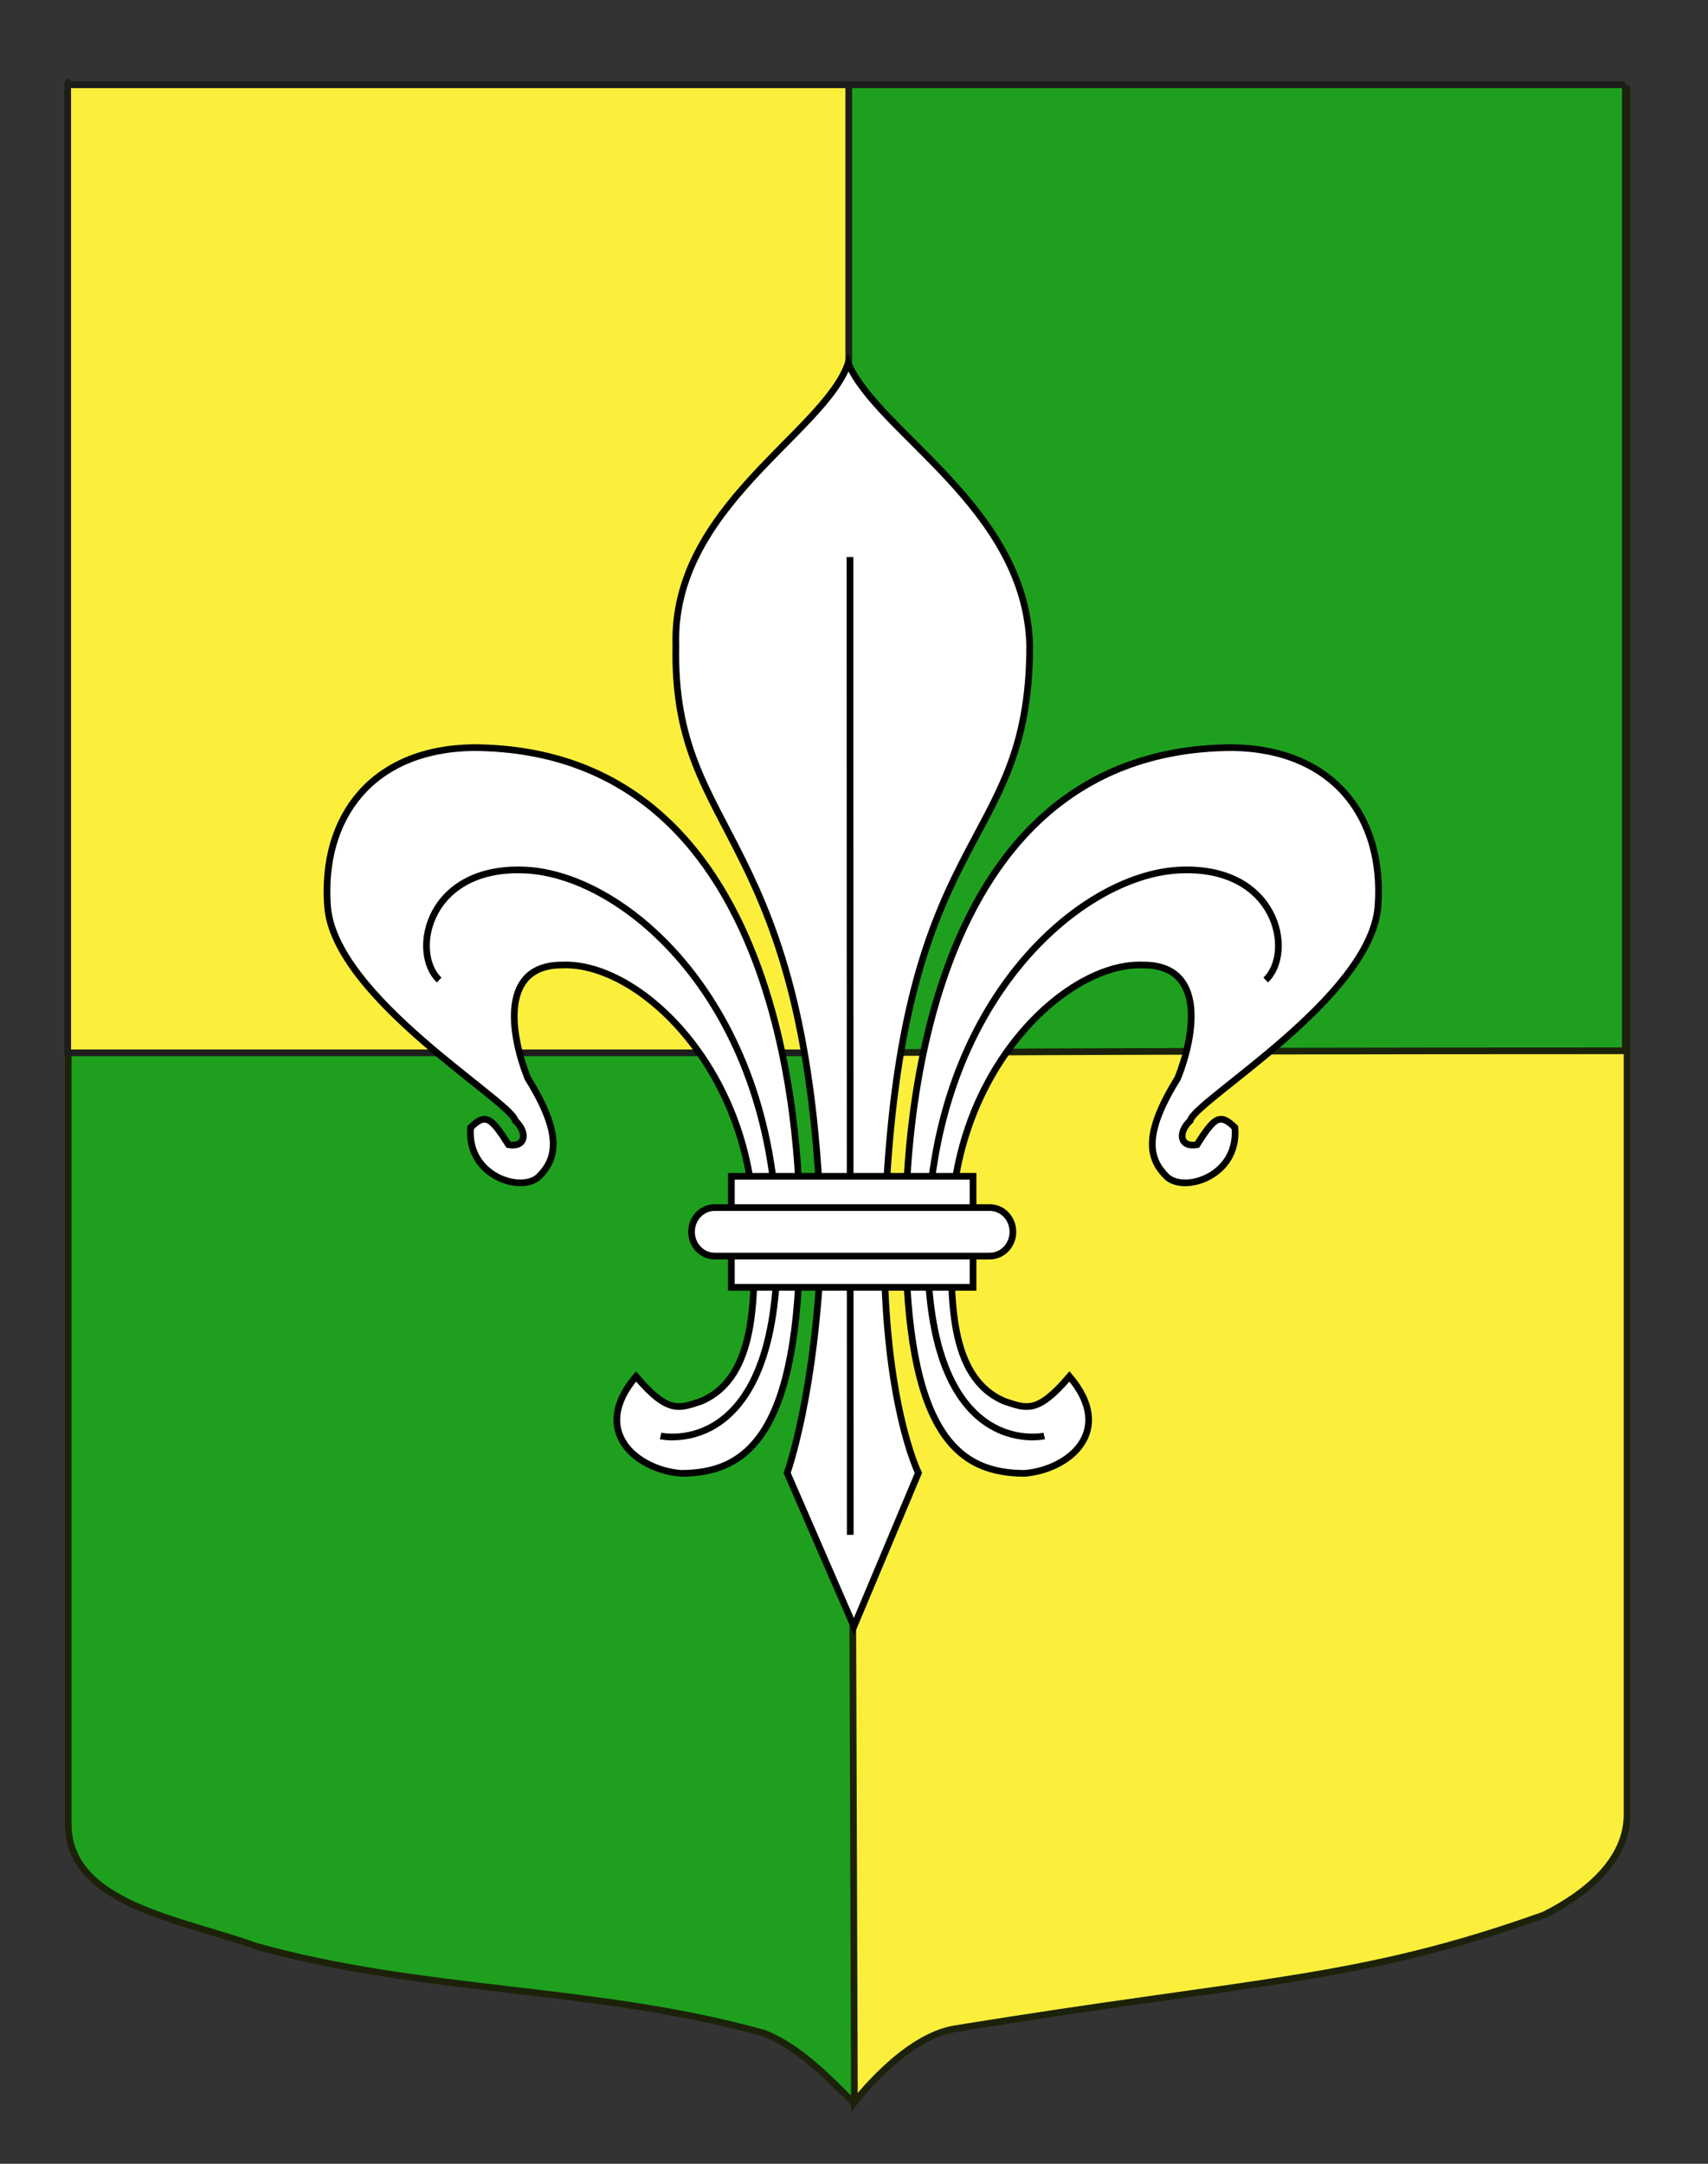
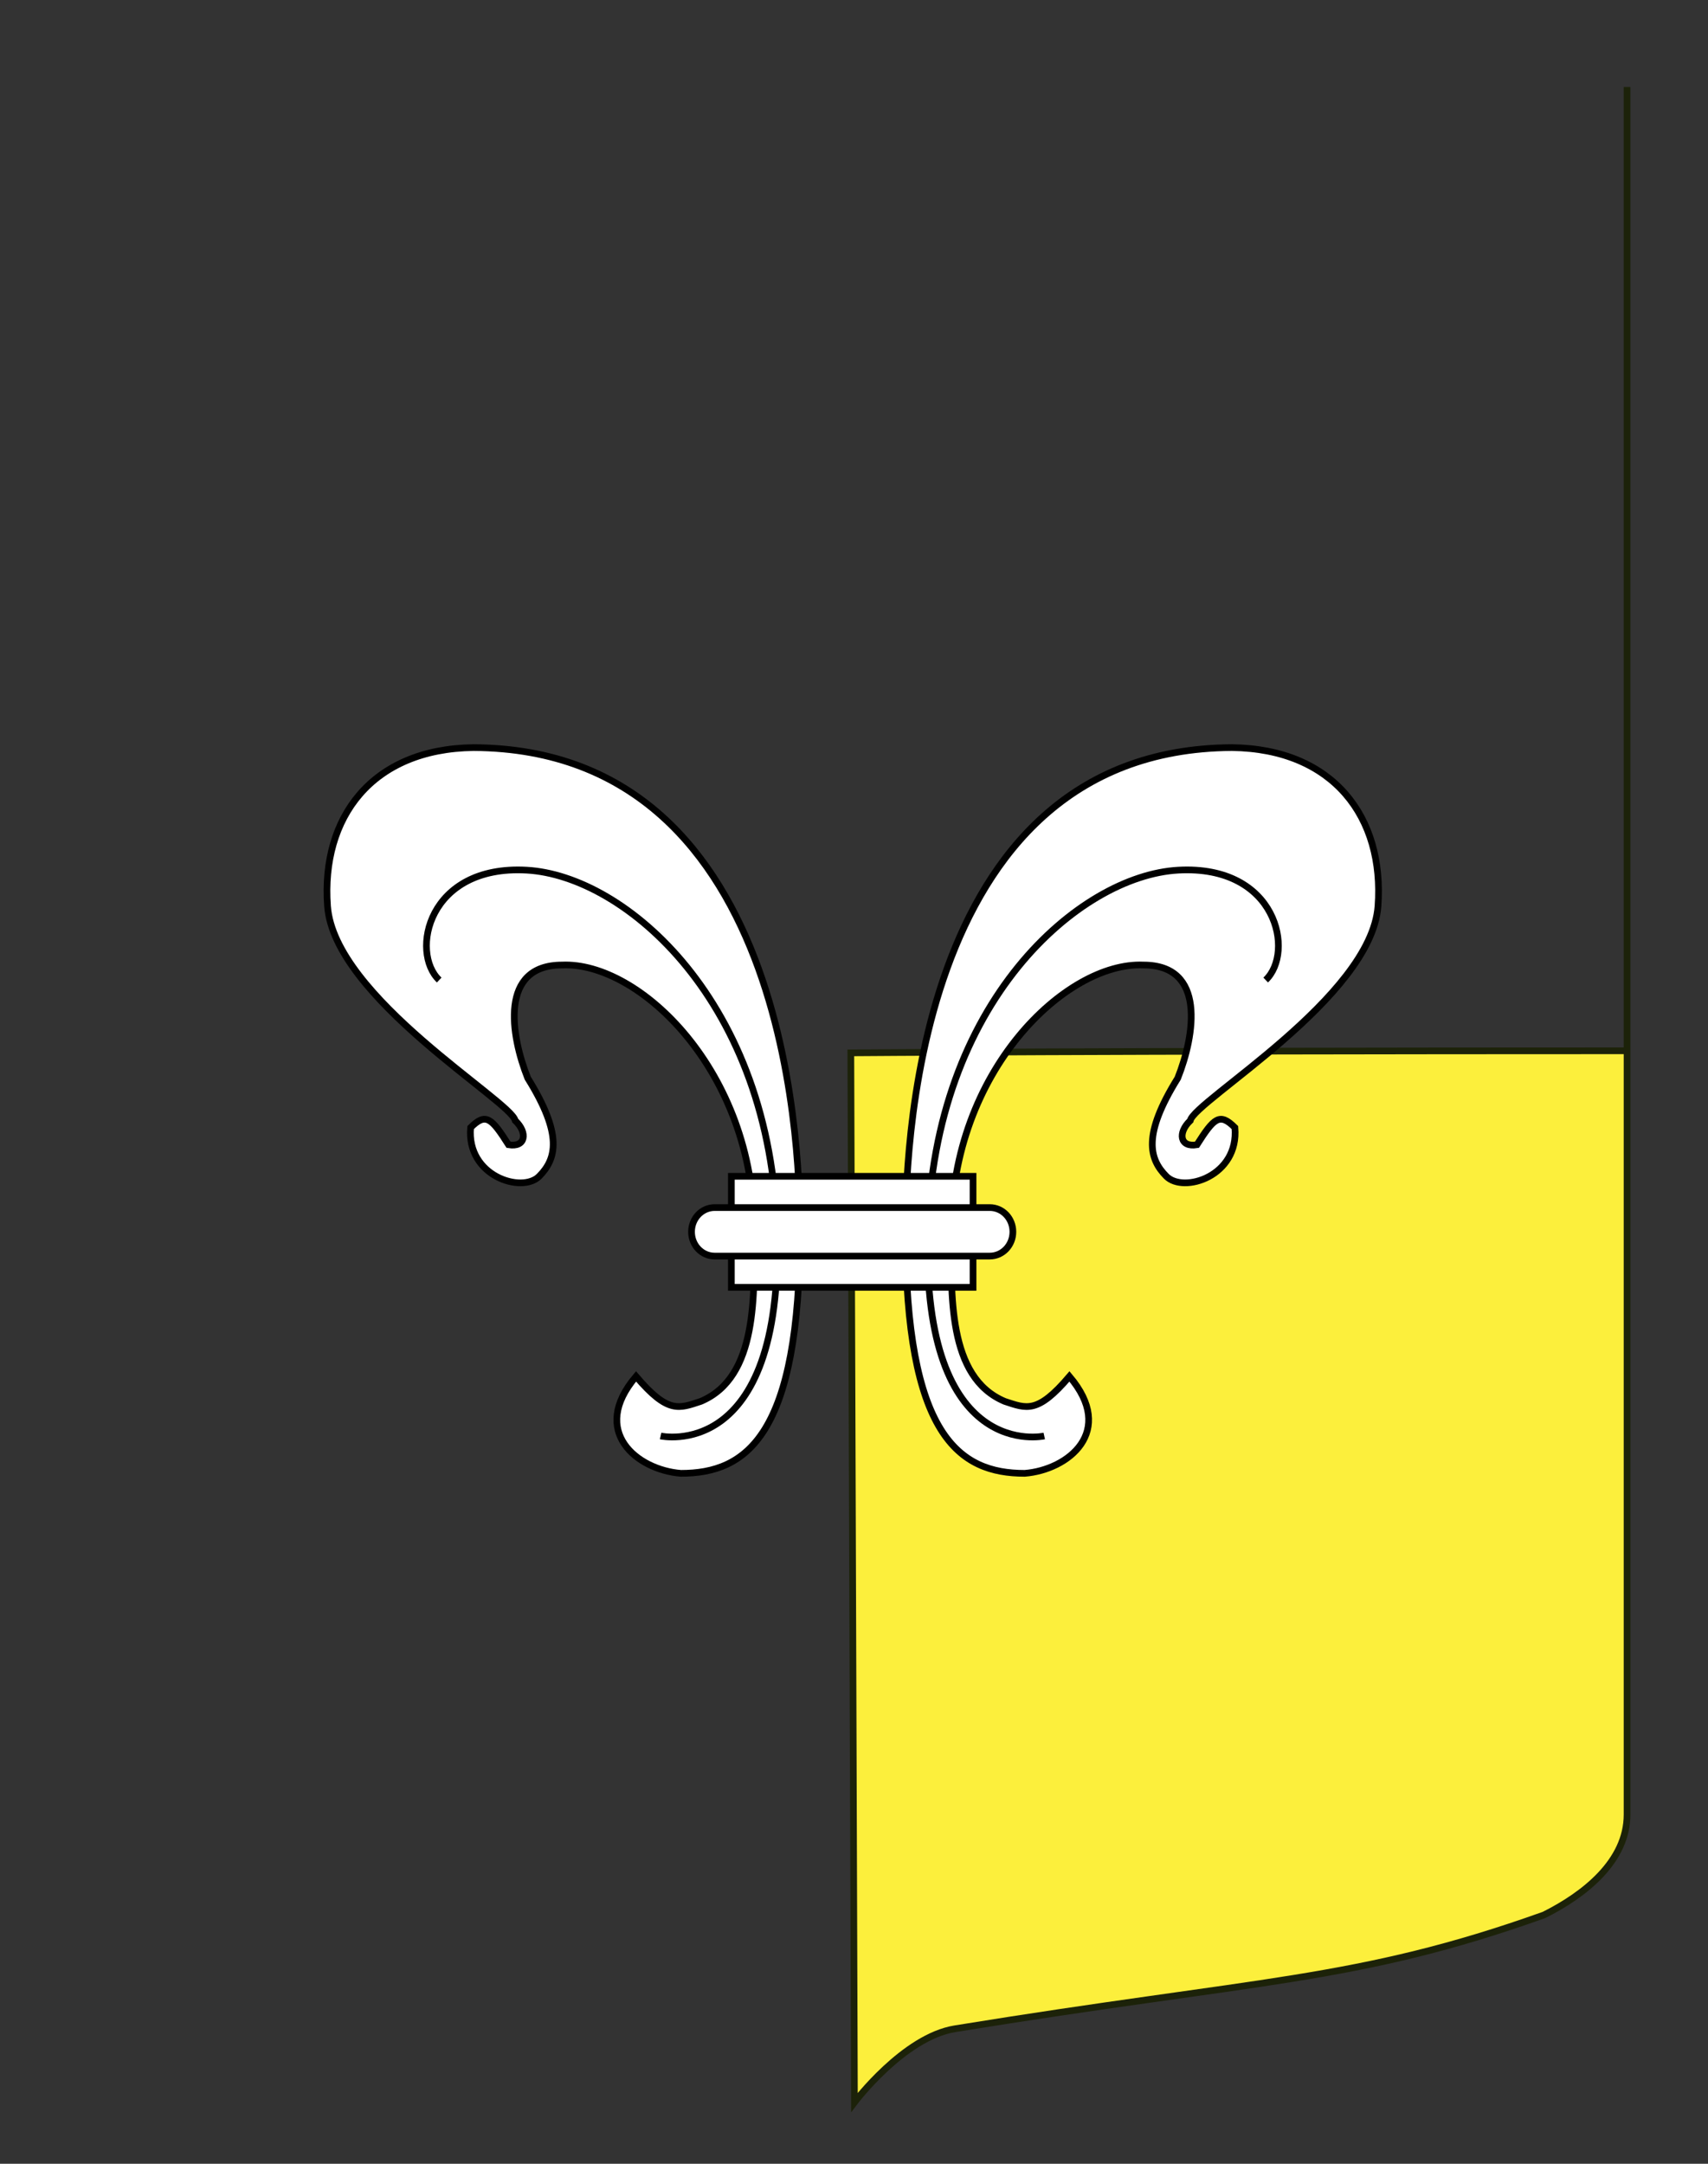
<svg xmlns="http://www.w3.org/2000/svg" xmlns:ns1="http://www.inkscape.org/namespaces/inkscape" xmlns:ns2="http://sodipodi.sourceforge.net/DTD/sodipodi-0.dtd" version="1.1" id="svg2" ns1:output_extension="org.inkscape.output.svg.inkscape" ns1:version="0.45+0.46pre0+devel" ns2:docbase="C:\Documents and Settings\Jimmy\Mes documents\H√©raldique\R√©alisations Perso" ns2:version="0.32" ns2:docname="Blason_Nassau-Siegen.svg" x="0px" y="0px" width="255.118px" height="323.15px" viewBox="172.441 168.425 255.118 323.15" enable-background="new 172.441 168.425 255.118 323.15" xml:space="preserve">
  <rect x="172.441" y="168.425" width="255.118" height="323.15" fill="#333333" stroke="none" />
-   <path id="Quartier_4" fill="#1EA01E" stroke="#1C2209" stroke-width="0.996" d="M414.804,181.085c-77.889,0-154.285,0-232.173,0  c0-3.417,0,10.083,0,259.747c0,12.043,17.073,14.25,28.059,18.25c24.965,7,50.928,6,75.892,13c4.993,2,8.987,6,12.98,10  c3.995-5,8.988-9,14.979-11c29.958-7,59.915-7,87.875-17c5.991-3,12.389-8,12.389-15  C414.804,415.541,414.804,317.46,414.804,181.085" />
-   <path id="Quartier1_9_" fill="#1EA01E" stroke="#1D1D1B" stroke-width="1.004" d="M415.218,181.086c-39.14,0-77.528,0-116.667,0  c0-3.424,0,144.578,0,144.578h116.667C415.218,325.664,415.218,317.774,415.218,181.086" />
  <path id="Fond_ecu_1_" fill="#FCEF3C" stroke="#1C2209" d="M415.47,325.357c-78,0-115.943,0.309-115.943,0.309l0.537,156.749  c0,0,7.337-9.752,15-11c45.453-7.402,60-7,88-17c6-3,12.406-8,12.406-15c0-23.541,0-121.622,0-257.997" />
-   <path id="Quartier1_1_" fill="#FCEF3C" stroke="#1D1D1B" stroke-width="1.004" d="M299.218,181.086c-39.14,0-77.528,0-116.667,0  c0-3.424,0,144.578,0,144.578h116.667C299.218,325.664,299.218,317.774,299.218,181.086" />
  <g id="Fleur_de_lis">
    <g>
      <path id="path4230" fill="#FFFFFF" stroke="#000000" d="M291.927,352.26c0-8.671-0.337-71.925-48.747-72.184    c-15.181,0.181-22.787,10.423-21.819,23.665c0.995,13.653,27.437,29.108,28.039,32.039c1.898,1.809,1.564,4.048-1,3.61    c-2.561-4.024-3.396-4.827-5.664-2.566c-0.635,7.277,7.681,9.866,10.242,7.277c2.559-2.589,3.577-6.165-1.708-14.656    c-2.561-6.437-4.266-16.897,5.12-16.897c11.566-0.514,28.708,15.857,28.708,39.712c0,9.48,0.611,21.854-7.988,25.457    c-3.241,1.057-4.873,1.909-9.665-3.729c-6.991,8.215,0.168,13.963,6.695,14.475C283.937,388.463,291.927,382.832,291.927,352.26z" />
      <path id="path3470" fill="#FFFFFF" stroke="#000000" d="M307.701,352.26c0-8.671,0.334-71.925,48.745-72.184    c15.183,0.181,22.788,10.423,21.821,23.665c-0.998,13.653-27.441,29.108-28.042,32.039c-1.899,1.809-1.56,4.048,0.999,3.61    c2.562-4.024,3.398-4.827,5.67-2.566c0.633,7.277-7.684,9.866-10.242,7.277c-2.566-2.589-3.576-6.165,1.705-14.656    c2.561-6.437,4.266-16.897-5.121-16.897c-11.565-0.514-28.709,15.857-28.709,39.712c0,9.48-0.609,21.854,7.99,25.457    c3.241,1.057,4.869,1.909,9.664-3.729c6.99,8.215-0.172,13.963-6.693,14.475C315.692,388.463,307.701,382.832,307.701,352.26z" />
      <g id="g2416">
-         <path id="path3464" fill="#FFFFFF" stroke="#000000" d="M299.133,222.669c-3.593,10.459-26.386,21.53-25.737,42.135     c-0.649,29.583,20.127,26.65,21.743,89.003c-0.763,22.521-5.121,34.592-5.121,34.592l9.968,22.934l9.636-22.934     c0,0-5.212-10.46-5.116-34.592c1.613-63.16,21.74-57.008,21.74-89.003C325.656,244.199,303.614,233.124,299.133,222.669z" />
-         <path id="path5008" fill="#FFFFFF" stroke="#000000" d="M299.398,251.619c0.042,146.03,0.042,146.03,0.042,146.03l0,0l0,0" />
-       </g>
+         </g>
    </g>
    <g id="Sans_fond">
      <path id="path4996" fill="none" stroke="#000000" d="M238.043,314.789c-4.352-4.103-1.742-17.231,13.055-16.412    c14.793,0.822,36.552,19.69,37.421,54.148c0.871,34.457-17.406,30.359-17.406,30.359" />
      <path id="path4236" fill="none" stroke="#000000" d="M361.49,314.789c4.35-4.103,1.742-17.231-13.055-16.412    c-14.793,0.822-36.551,19.69-37.422,54.148c-0.871,34.457,17.404,30.359,17.404,30.359" />
    </g>
    <g id="Anneau">
      <path id="rect1932" fill="#FFFFFF" stroke="#000000" d="M281.682,344.101h36.099v16.583h-36.099V344.101z" />
      <path id="rect1930" fill="#FFFFFF" stroke="#000000" d="M279.187,348.77h41.09c1.916,0,3.455,1.615,3.455,3.623    c0,2.006-1.539,3.623-3.455,3.623h-41.09c-1.914,0-3.456-1.617-3.456-3.623C275.732,350.389,277.273,348.77,279.187,348.77z" />
    </g>
  </g>
</svg>